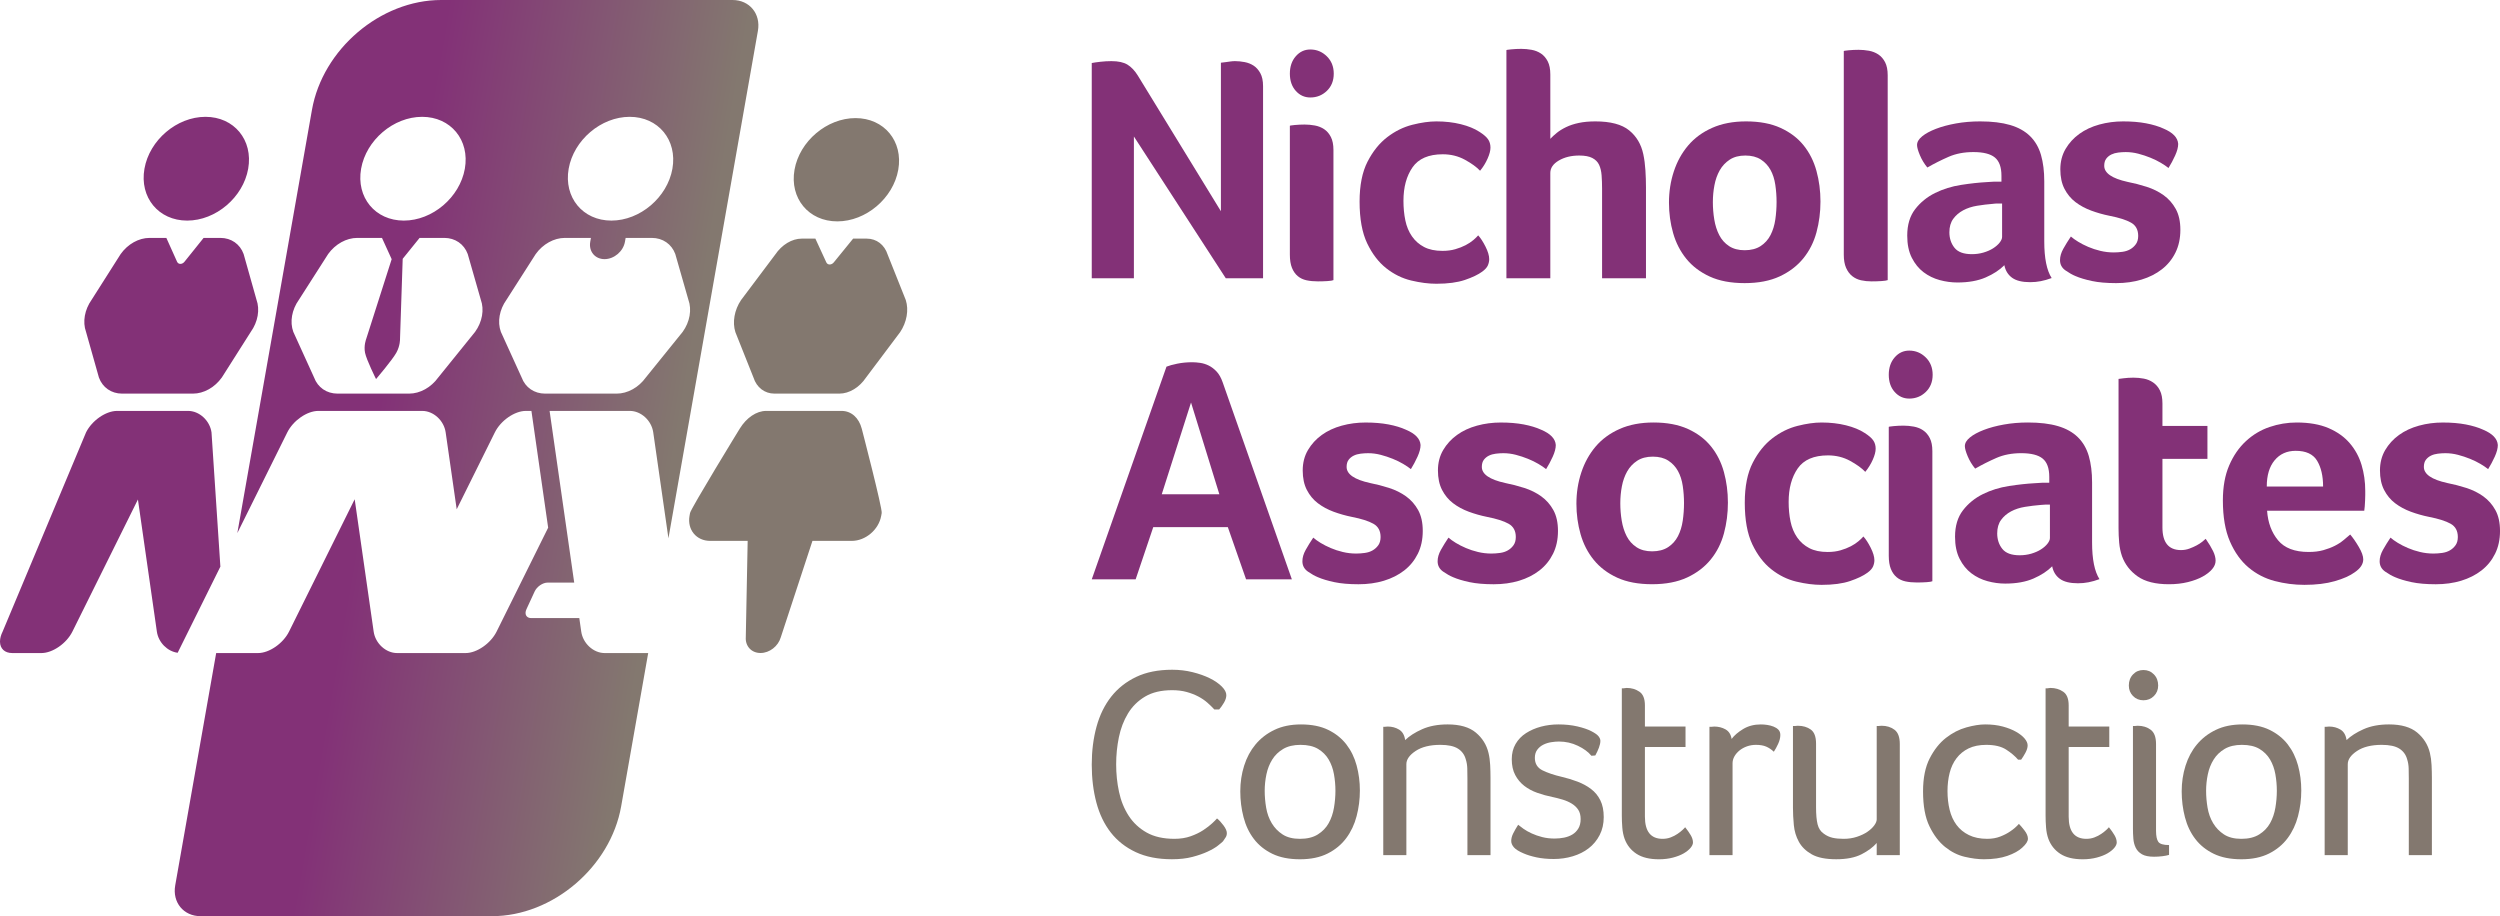
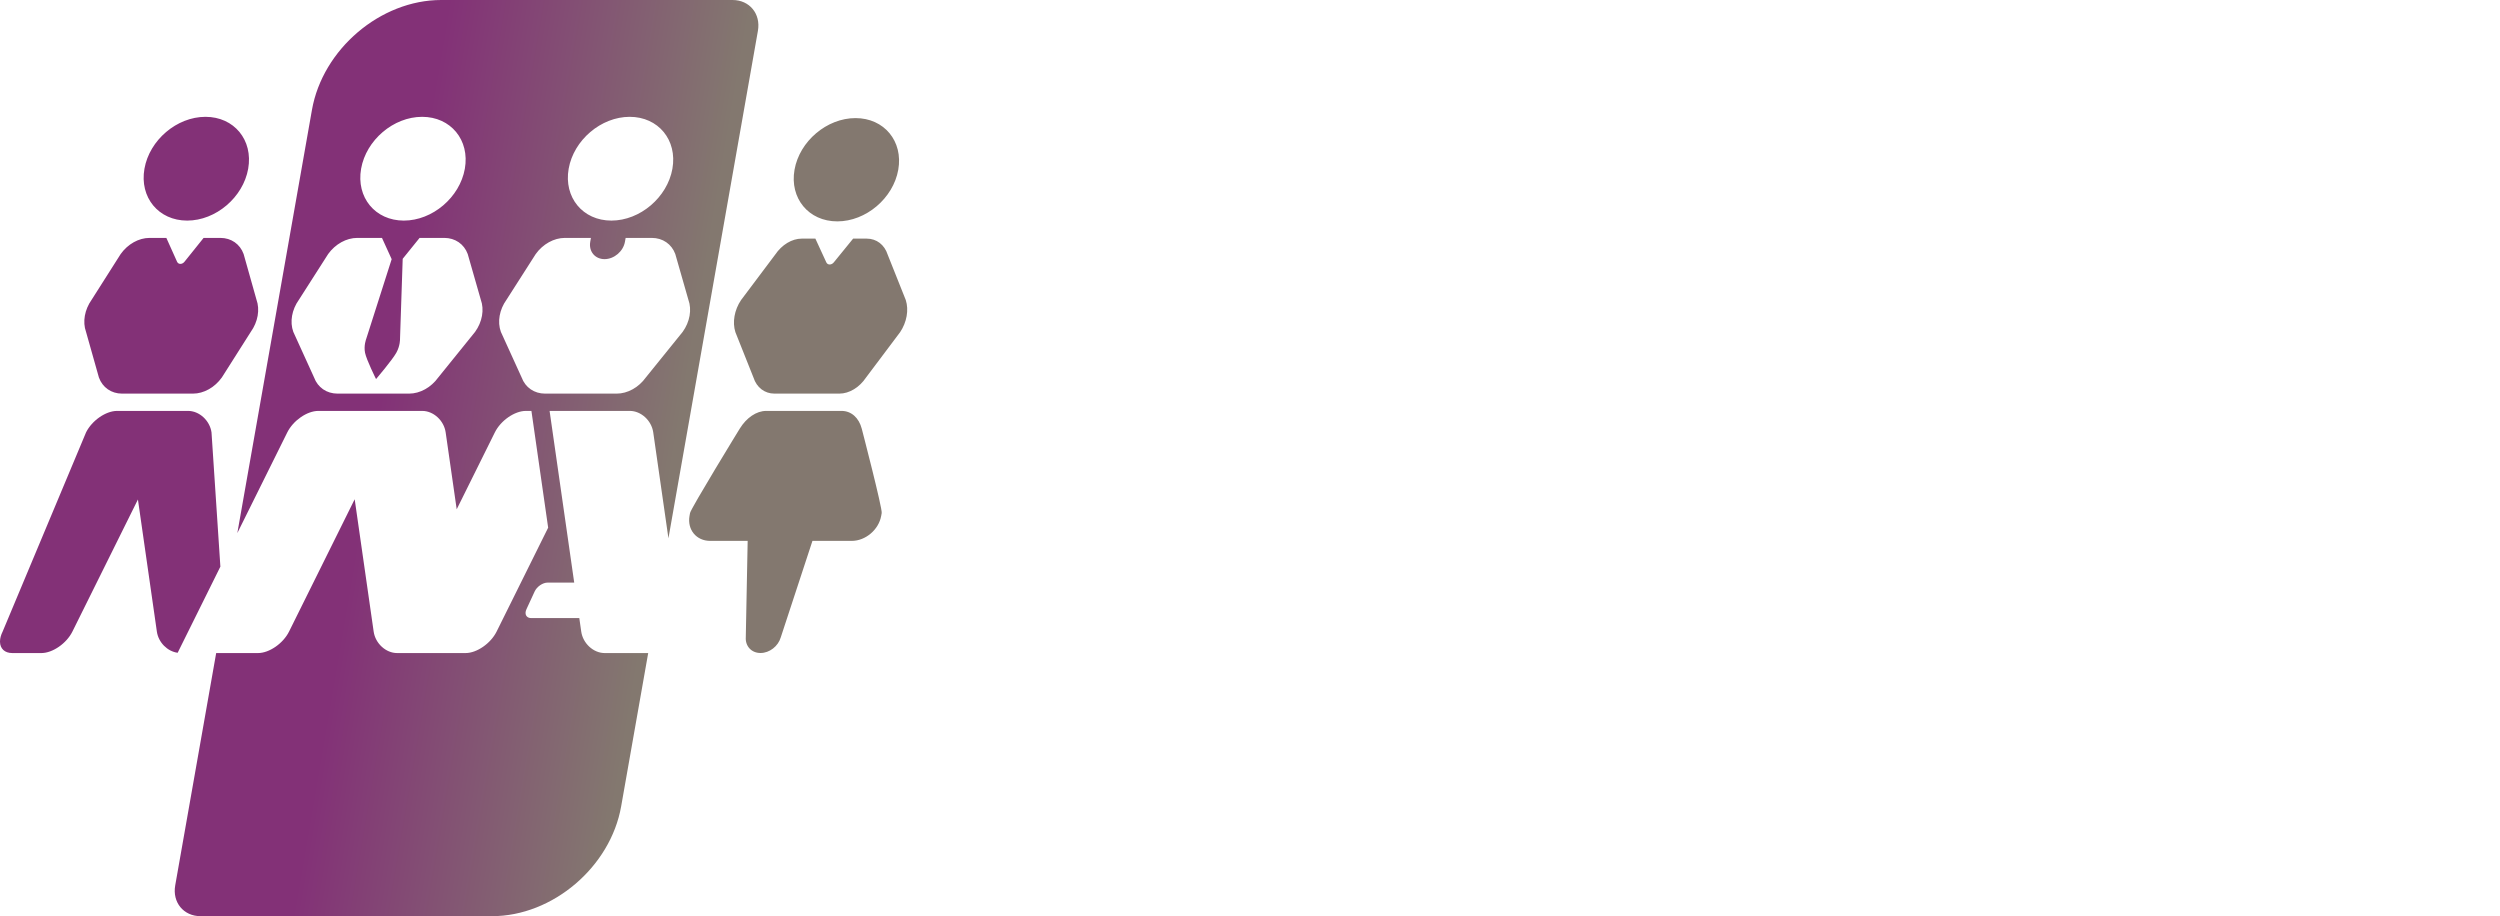
<svg xmlns="http://www.w3.org/2000/svg" xmlns:xlink="http://www.w3.org/1999/xlink" version="1.1" id="Layer_1" x="0px" y="0px" width="327.447px" height="120px" viewBox="0 0 327.447 120" enable-background="new 0 0 327.447 120" xml:space="preserve">
  <g>
    <defs>
      <path id="SVGID_1_" d="M15.33,53.821c-1.47,0-3.286,1.258-4.059,2.811L0.344,82.727C0.118,83.181,0.007,83.61,0,83.991v0.079    c0.017,0.874,0.6,1.467,1.609,1.467h3.814c1.469,0,3.286-1.259,4.059-2.811l8.583-17.303l2.481,17.303    c0.206,1.428,1.388,2.595,2.723,2.774l5.596-11.283l-1.162-17.586c-0.223-1.553-1.598-2.811-3.069-2.811H15.33z M100.346,53.821    c-1.261,0-2.581,0.892-3.466,2.34c0,0-6.396,10.435-6.499,11.032l-0.068,0.371c-0.319,1.811,0.891,3.28,2.702,3.28h4.913    L97.682,83.48c-0.07,1.151,0.74,2.049,1.929,2.049c1.19,0,2.318-0.897,2.654-2.051l4.149-12.634h5.147    c1.811,0,3.538-1.47,3.858-3.28l0.065-0.371c0.106-0.598-2.609-11.032-2.609-11.032c-0.375-1.448-1.381-2.34-2.642-2.34H100.346z     M111.742,31.254l-2.531,3.11c-0.302,0.373-0.811,0.373-0.981,0l-1.433-3.11h-1.779c-1.287,0-2.615,0.801-3.488,2.101    l-4.469,5.949c-0.873,1.3-1.155,2.901-0.74,4.202l2.37,5.949c0.414,1.3,1.461,2.101,2.746,2.101h8.504    c1.284,0,2.615-0.801,3.487-2.101l4.47-5.949c0.872-1.301,1.155-2.902,0.741-4.202l-2.372-5.949    c-0.413-1.3-1.46-2.101-2.746-2.101H111.742z M26.668,31.161l-2.507,3.125c-0.298,0.372-0.8,0.372-0.967,0l-1.405-3.125h-2.207    c-1.404,0-2.843,0.805-3.775,2.111l-3.795,5.975c-0.931,1.306-1.216,2.916-0.744,4.221l1.687,5.977    c0.47,1.305,1.627,2.111,3.032,2.111h9.29c1.405,0,2.846-0.806,3.778-2.111l3.792-5.977c0.934-1.305,1.217-2.915,0.745-4.221    l-1.683-5.975c-0.474-1.306-1.63-2.111-3.035-2.111H26.668z M104.065,22.232c-0.659,3.736,1.85,6.764,5.602,6.764    c3.754,0,7.329-3.028,7.987-6.764c0.659-3.734-1.849-6.764-5.601-6.764C108.3,15.468,104.723,18.498,104.065,22.232 M18.92,22.098    c-0.663,3.752,1.843,6.795,5.596,6.795c3.752,0,7.331-3.043,7.993-6.795c0.662-3.753-1.844-6.796-5.596-6.796    C23.159,15.302,19.58,18.345,18.92,22.098 M51.907,46.207c0.525-0.944,0.487-1.815,0.487-1.815l0.351-10.495l2.212-2.736h3.237    c1.417,0,2.587,0.805,3.068,2.111l1.711,5.975c0.48,1.306,0.195,2.916-0.745,4.221l-4.829,5.977    c-0.939,1.305-2.392,2.111-3.809,2.111h-9.385c-1.418,0-2.588-0.806-3.067-2.111l-2.721-5.977    c-0.479-1.305-0.196-2.915,0.744-4.221l3.82-5.975c0.939-1.306,2.392-2.111,3.812-2.111h3.238l1.269,2.786l-3.335,10.445    c0,0-0.344,0.871-0.152,1.815c0.191,0.945,1.44,3.446,1.44,3.446S51.383,47.152,51.907,46.207 M81.855,31.667l0.091-0.506h3.434    c1.419,0,2.588,0.805,3.068,2.111l1.711,5.975c0.48,1.306,0.196,2.916-0.743,4.221l-4.83,5.977    c-0.938,1.305-2.391,2.111-3.811,2.111h-9.383c-1.419,0-2.588-0.806-3.067-2.111l-2.721-5.977    c-0.479-1.305-0.196-2.915,0.745-4.221l3.82-5.975c0.938-1.306,2.392-2.111,3.811-2.111h3.418l-0.089,0.506    c-0.221,1.255,0.617,2.274,1.874,2.274C80.437,33.941,81.635,32.922,81.855,31.667 M47.297,22.098    c0.661-3.753,4.24-6.796,7.992-6.796c3.753,0,6.258,3.043,5.597,6.796c-0.662,3.752-4.24,6.795-7.993,6.795    S46.634,25.85,47.297,22.098 M74.483,22.098c0.662-3.753,4.24-6.796,7.994-6.796c3.752,0,6.258,3.043,5.596,6.796    c-0.662,3.752-4.241,6.795-7.994,6.795C76.327,28.893,73.822,25.85,74.483,22.098 M57.786,0C49.839,0,42.262,6.442,40.86,14.39    l-2.561,14.53l-7.213,40.903l6.544-13.191c0.772-1.553,2.59-2.811,4.061-2.811h13.615c1.47,0,2.843,1.258,3.067,2.811    l1.446,10.075l4.998-10.075c0.771-1.553,2.588-2.811,4.058-2.811h0.731l2.192,15.293l-6.753,13.612    c-0.772,1.552-2.589,2.811-4.058,2.811h-8.975c-1.471,0-2.845-1.259-3.069-2.811l-2.486-17.335l-8.598,17.335    c-0.772,1.552-2.59,2.811-4.06,2.811h-5.483l-5.365,30.427c-0.394,2.23,1.094,4.036,3.324,4.036h10.351h18.886h8.922    c7.948,0,15.525-6.442,16.927-14.389L84.9,85.537h-5.702c-1.47,0-2.844-1.259-3.068-2.811l-0.253-1.768h-6.3    c-0.64,0-0.92-0.521-0.623-1.163l1.073-2.324c0.299-0.641,1.059-1.163,1.7-1.163h3.482l-3.225-22.488h10.508    c1.471,0,2.844,1.258,3.068,2.811l1.99,13.874l9.896-56.116l1.825-10.352C99.662,1.807,98.175,0,95.946,0H57.786z" />
    </defs>
    <clipPath id="SVGID_2_">
      <use xlink:href="#SVGID_1_" overflow="visible" />
    </clipPath>
    <linearGradient id="SVGID_3_" gradientUnits="userSpaceOnUse" x1="0" y1="119.998" x2="1" y2="119.998" gradientTransform="matrix(109.161 19.248 -19.248 109.161 2315.574 -13048.677)">
      <stop offset="0" style="stop-color:#833177" />
      <stop offset="0.394" style="stop-color:#833177" />
      <stop offset="0.745" style="stop-color:#83786F" />
      <stop offset="1" style="stop-color:#83786F" />
    </linearGradient>
    <polygon clip-path="url(#SVGID_2_)" fill="url(#SVGID_3_)" points="-20.521,116.382 115.463,140.359 139.574,3.619 3.59,-20.359     " />
  </g>
  <g>
    <defs>
-       <rect id="SVGID_4_" width="327.447" height="120" />
-     </defs>
+       </defs>
    <clipPath id="SVGID_5_">
      <use xlink:href="#SVGID_4_" overflow="visible" />
    </clipPath>
    <path clip-path="url(#SVGID_5_)" fill="#833177" d="M142.996,36.443V8.255c0.275-0.055,0.652-0.11,1.133-0.165   s0.962-0.083,1.443-0.083c0.906,0,1.61,0.155,2.112,0.464c0.501,0.309,0.951,0.786,1.35,1.432l10.879,17.762V8.214l0.677-0.083   l0.595-0.083c0.192-0.027,0.384-0.041,0.576-0.041c0.396,0,0.814,0.041,1.252,0.124s0.831,0.237,1.18,0.464   c0.349,0.226,0.643,0.556,0.883,0.989c0.239,0.432,0.358,0.999,0.358,1.7v25.159h-4.885l-12.032-18.565v18.565H142.996z" />
    <path clip-path="url(#SVGID_5_)" fill="#833177" d="M169.718,11.9c-0.517-0.578-0.773-1.33-0.773-2.254   c0-0.924,0.257-1.682,0.773-2.274c0.516-0.593,1.15-0.89,1.906-0.89c0.832,0,1.552,0.297,2.158,0.89   c0.607,0.592,0.911,1.35,0.911,2.274c0,0.924-0.3,1.676-0.9,2.254c-0.6,0.578-1.323,0.867-2.169,0.867   C170.868,12.768,170.233,12.479,169.718,11.9 M168.944,33.353V16.477c0-0.027,0.211-0.061,0.634-0.103   c0.423-0.041,0.856-0.062,1.299-0.062c0.443,0,0.891,0.041,1.341,0.124c0.449,0.083,0.854,0.244,1.217,0.484   c0.361,0.241,0.654,0.58,0.88,1.02c0.225,0.44,0.338,1.01,0.338,1.71V36.69c-0.11,0.055-0.362,0.096-0.757,0.124   c-0.396,0.027-0.819,0.041-1.27,0.041c-0.559,0-1.06-0.048-1.504-0.144c-0.442-0.097-0.824-0.278-1.145-0.546   c-0.321-0.268-0.573-0.629-0.757-1.082C169.036,34.629,168.944,34.054,168.944,33.353" />
    <path clip-path="url(#SVGID_5_)" fill="#833177" d="M178.077,26.408c0-2.143,0.35-3.891,1.047-5.244   c0.696-1.353,1.558-2.421,2.579-3.203c1.022-0.783,2.116-1.323,3.281-1.618s2.214-0.443,3.148-0.443   c1.153,0,2.222,0.123,3.204,0.367c0.981,0.245,1.796,0.578,2.441,1c0.536,0.341,0.91,0.664,1.123,0.97   c0.213,0.306,0.32,0.67,0.32,1.092c0,0.399-0.127,0.884-0.382,1.455c-0.254,0.572-0.58,1.098-0.979,1.58   c-0.454-0.484-1.117-0.965-1.988-1.442c-0.872-0.477-1.838-0.716-2.896-0.716c-1.854,0-3.176,0.571-3.966,1.712   c-0.79,1.14-1.186,2.602-1.186,4.386c0,0.913,0.082,1.767,0.247,2.562s0.453,1.49,0.865,2.084c0.412,0.595,0.941,1.062,1.587,1.4   c0.646,0.339,1.449,0.508,2.411,0.508c0.618,0,1.178-0.072,1.679-0.218c0.502-0.145,0.951-0.321,1.351-0.528   c0.397-0.208,0.737-0.432,1.02-0.674c0.281-0.242,0.491-0.446,0.628-0.612c0.316,0.344,0.636,0.835,0.959,1.475   c0.322,0.639,0.484,1.186,0.484,1.639c0,0.273-0.059,0.545-0.175,0.817c-0.117,0.272-0.361,0.544-0.732,0.816   c-0.536,0.395-1.295,0.759-2.276,1.092c-0.982,0.333-2.229,0.5-3.74,0.5c-1.017,0-2.114-0.141-3.291-0.423   c-1.178-0.281-2.269-0.817-3.271-1.607s-1.835-1.878-2.499-3.266C178.409,30.48,178.077,28.661,178.077,26.408" />
    <path clip-path="url(#SVGID_5_)" fill="#833177" d="M197.309,36.443V6.566c0-0.028,0.213-0.062,0.639-0.103   c0.425-0.042,0.861-0.063,1.308-0.063c0.447,0,0.897,0.042,1.351,0.125s0.861,0.245,1.226,0.486   c0.364,0.242,0.659,0.584,0.886,1.026c0.228,0.442,0.34,1.014,0.34,1.719v8.429c0.221-0.24,0.498-0.497,0.834-0.772   c0.338-0.274,0.746-0.528,1.228-0.762c0.479-0.233,1.037-0.417,1.669-0.551c0.631-0.134,1.353-0.2,2.163-0.2   c1.992,0,3.468,0.391,4.43,1.174c0.962,0.783,1.58,1.827,1.855,3.132c0.137,0.646,0.229,1.346,0.277,2.102   c0.049,0.755,0.072,1.497,0.072,2.225v11.91h-5.749V24.711c0-0.623-0.021-1.205-0.062-1.745c-0.041-0.539-0.151-1-0.329-1.38   c-0.18-0.381-0.475-0.679-0.887-0.893c-0.412-0.215-0.982-0.322-1.71-0.322c-1.045,0-1.937,0.218-2.679,0.654   s-1.113,0.98-1.113,1.63v13.788H197.309z" />
    <path clip-path="url(#SVGID_5_)" fill="#833177" d="M218.6,26.532c0-1.434,0.213-2.796,0.639-4.085   c0.425-1.29,1.05-2.42,1.875-3.393c0.824-0.972,1.871-1.741,3.142-2.306c1.271-0.566,2.751-0.848,4.441-0.848   c1.764,0,3.269,0.283,4.513,0.85c1.245,0.567,2.254,1.331,3.027,2.292c0.772,0.962,1.334,2.078,1.683,3.35   c0.349,1.273,0.523,2.609,0.523,4.007c0,1.399-0.175,2.742-0.523,4.028c-0.348,1.288-0.922,2.424-1.721,3.41   c-0.799,0.986-1.83,1.773-3.094,2.362c-1.264,0.588-2.795,0.883-4.595,0.883s-3.324-0.288-4.573-0.862   c-1.251-0.575-2.271-1.348-3.061-2.319c-0.79-0.972-1.367-2.094-1.73-3.367C218.781,29.262,218.6,27.928,218.6,26.532    M224.555,24.26c-0.139,0.723-0.206,1.464-0.206,2.221c0,0.757,0.061,1.515,0.185,2.272c0.124,0.757,0.34,1.437,0.649,2.037   c0.309,0.6,0.738,1.081,1.287,1.443c0.55,0.361,1.23,0.542,2.04,0.542c0.839,0,1.535-0.181,2.092-0.542   c0.557-0.362,0.989-0.843,1.299-1.443c0.309-0.6,0.518-1.28,0.628-2.037c0.11-0.757,0.165-1.525,0.165-2.303   c0-0.75-0.055-1.497-0.165-2.241c-0.11-0.744-0.319-1.395-0.628-1.955c-0.31-0.559-0.732-1.013-1.268-1.361   c-0.537-0.348-1.213-0.522-2.029-0.522c-0.818,0-1.501,0.181-2.051,0.542c-0.55,0.362-0.985,0.829-1.309,1.403   C224.921,22.888,224.691,23.537,224.555,24.26" />
    <path clip-path="url(#SVGID_5_)" fill="#833177" d="M241.497,33.353V6.688c0-0.027,0.213-0.061,0.639-0.103   c0.425-0.041,0.861-0.061,1.309-0.061c0.446,0,0.896,0.041,1.35,0.123c0.453,0.083,0.862,0.245,1.226,0.484   c0.364,0.241,0.659,0.581,0.887,1.02c0.227,0.44,0.34,1.01,0.34,1.711V36.69c-0.138,0.055-0.405,0.096-0.804,0.124   c-0.398,0.027-0.839,0.041-1.319,0.041s-0.938-0.048-1.37-0.144c-0.432-0.097-0.817-0.278-1.153-0.546   c-0.337-0.268-0.604-0.629-0.804-1.082C241.597,34.629,241.497,34.054,241.497,33.353" />
    <path clip-path="url(#SVGID_5_)" fill="#833177" d="M249.807,30.862c0-1.412,0.346-2.567,1.039-3.464   c0.691-0.896,1.562-1.602,2.607-2.119c1.046-0.516,2.182-0.87,3.407-1.06c1.227-0.19,2.346-0.312,3.356-0.367   c0.346-0.027,0.679-0.047,0.997-0.061h0.935v-0.774c0-1.119-0.287-1.916-0.862-2.389c-0.575-0.474-1.514-0.71-2.814-0.71   c-1.22,0-2.305,0.208-3.254,0.624c-0.95,0.416-1.875,0.882-2.777,1.398c-0.407-0.494-0.733-1.034-0.979-1.621   c-0.246-0.586-0.369-1.027-0.369-1.324c0-0.396,0.222-0.776,0.667-1.138c0.443-0.362,1.047-0.69,1.81-0.984   c0.764-0.293,1.642-0.529,2.633-0.707c0.992-0.178,2.043-0.266,3.154-0.266c1.546,0,2.855,0.157,3.927,0.472   c1.072,0.315,1.943,0.801,2.612,1.458c0.668,0.657,1.146,1.48,1.431,2.466s0.429,2.137,0.429,3.452v7.868   c0,2.198,0.322,3.798,0.969,4.802c-0.509,0.187-0.987,0.323-1.436,0.41c-0.447,0.087-0.91,0.13-1.389,0.13   c-1.04,0-1.826-0.194-2.361-0.581c-0.532-0.387-0.87-0.935-1.011-1.643c-0.617,0.628-1.433,1.163-2.448,1.604   C259.063,36.779,257.83,37,256.377,37c-0.771,0-1.543-0.105-2.319-0.315c-0.777-0.211-1.48-0.554-2.11-1.03   s-1.144-1.108-1.543-1.897C250.006,32.969,249.807,32.004,249.807,30.862 M255.328,30.423c0,0.795,0.224,1.472,0.669,2.03   c0.444,0.558,1.201,0.837,2.27,0.837c0.534,0,1.041-0.069,1.52-0.209c0.479-0.139,0.9-0.324,1.265-0.554   c0.361-0.231,0.649-0.482,0.861-0.754c0.213-0.272,0.319-0.519,0.319-0.743v-4.375h-0.596c-0.192,0-0.392,0.015-0.596,0.042   c-0.698,0.056-1.391,0.14-2.075,0.251c-0.686,0.112-1.294,0.311-1.828,0.597s-0.969,0.659-1.305,1.12   C255.497,29.125,255.328,29.712,255.328,30.423" />
    <path clip-path="url(#SVGID_5_)" fill="#833177" d="M269.819,34.074c0-0.478,0.144-0.973,0.429-1.486   c0.286-0.513,0.617-1.049,0.993-1.609c0.249,0.218,0.568,0.447,0.957,0.685c0.389,0.239,0.829,0.463,1.321,0.675   c0.493,0.211,1.024,0.385,1.592,0.521c0.569,0.136,1.152,0.204,1.749,0.204c0.369,0,0.749-0.027,1.139-0.081   c0.39-0.055,0.731-0.167,1.025-0.338c0.294-0.17,0.54-0.395,0.738-0.675c0.199-0.279,0.298-0.637,0.298-1.073   c0-0.804-0.314-1.383-0.943-1.738c-0.629-0.354-1.572-0.654-2.83-0.899c-0.814-0.164-1.608-0.389-2.381-0.675   c-0.773-0.286-1.461-0.657-2.06-1.114s-1.08-1.036-1.443-1.738c-0.361-0.702-0.543-1.554-0.543-2.555   c0-1.002,0.229-1.892,0.687-2.671c0.457-0.778,1.06-1.437,1.809-1.977c0.748-0.539,1.62-0.946,2.618-1.22   c0.998-0.273,2.037-0.41,3.117-0.41c1.12,0,2.119,0.084,3,0.251c0.88,0.167,1.64,0.397,2.282,0.69   c1.227,0.515,1.869,1.184,1.924,2.006c0,0.432-0.133,0.941-0.4,1.526c-0.266,0.585-0.555,1.129-0.869,1.63   c-0.271-0.218-0.611-0.446-1.014-0.684c-0.402-0.239-0.855-0.46-1.36-0.665s-1.029-0.378-1.575-0.521s-1.099-0.215-1.658-0.215   c-0.314,0-0.639,0.021-0.975,0.062c-0.335,0.04-0.636,0.126-0.902,0.255c-0.267,0.13-0.489,0.31-0.666,0.542   c-0.178,0.232-0.268,0.545-0.268,0.94c0,0.955,1.02,1.656,3.057,2.106c0.834,0.164,1.667,0.378,2.499,0.644   c0.831,0.266,1.573,0.634,2.229,1.104c0.654,0.47,1.182,1.07,1.584,1.799c0.402,0.73,0.604,1.64,0.604,2.73   c0,1.123-0.215,2.119-0.645,2.988s-1.023,1.599-1.781,2.187c-0.758,0.589-1.645,1.038-2.66,1.345   c-1.018,0.308-2.126,0.462-3.327,0.462c-1.249,0-2.309-0.092-3.175-0.278c-0.867-0.185-1.586-0.401-2.154-0.649   c-0.403-0.164-0.84-0.412-1.312-0.742C270.056,35.084,269.819,34.637,269.819,34.074" />
    <path clip-path="url(#SVGID_5_)" fill="#83786F" d="M143.604,105.121c-0.406-1.521-0.608-3.178-0.608-4.969   s0.208-3.448,0.626-4.971c0.417-1.523,1.057-2.831,1.92-3.929c0.863-1.096,1.953-1.958,3.268-2.587s2.888-0.943,4.719-0.943   c0.928,0,1.817,0.105,2.669,0.316c0.851,0.209,1.605,0.477,2.26,0.8c0.654,0.323,1.178,0.685,1.573,1.082   c0.393,0.397,0.591,0.772,0.591,1.124c0,0.314-0.102,0.643-0.305,0.986s-0.414,0.643-0.634,0.898h-0.626   c-0.266-0.291-0.571-0.588-0.912-0.891c-0.342-0.302-0.739-0.572-1.191-0.811c-0.452-0.238-0.962-0.436-1.53-0.594   c-0.568-0.156-1.199-0.234-1.895-0.234c-1.425,0-2.607,0.279-3.546,0.837c-0.938,0.559-1.686,1.297-2.242,2.216   c-0.556,0.918-0.953,1.957-1.191,3.113c-0.238,1.159-0.356,2.342-0.356,3.551c0,1.233,0.124,2.434,0.374,3.602   c0.249,1.17,0.672,2.213,1.268,3.132c0.598,0.919,1.383,1.651,2.356,2.198c0.974,0.547,2.184,0.82,3.633,0.82   c0.788,0,1.501-0.113,2.138-0.34c0.637-0.228,1.188-0.495,1.651-0.803c0.464-0.309,0.849-0.605,1.157-0.891   c0.306-0.284,0.518-0.496,0.634-0.637c0.266,0.21,0.547,0.512,0.843,0.908c0.295,0.395,0.443,0.732,0.443,1.012   c0,0.209-0.049,0.391-0.148,0.547c-0.098,0.157-0.217,0.334-0.356,0.531c-0.116,0.116-0.339,0.305-0.669,0.565   c-0.331,0.261-0.777,0.522-1.339,0.782c-0.562,0.262-1.228,0.493-1.999,0.696c-0.77,0.203-1.666,0.305-2.685,0.305   c-1.831,0-3.411-0.312-4.737-0.933c-1.327-0.621-2.416-1.479-3.268-2.57S144.009,106.644,143.604,105.121" />
    <path clip-path="url(#SVGID_5_)" fill="#83786F" d="M162.879,107.042c-0.285-1.091-0.427-2.222-0.427-3.396   c0-1.171,0.168-2.292,0.505-3.357c0.336-1.066,0.835-1.996,1.496-2.789s1.484-1.428,2.471-1.902s2.146-0.713,3.48-0.713   c1.4,0,2.588,0.238,3.56,0.713c0.973,0.475,1.765,1.109,2.379,1.902c0.613,0.794,1.062,1.712,1.345,2.755   c0.284,1.042,0.427,2.14,0.427,3.288c0,1.15-0.143,2.269-0.427,3.353c-0.282,1.085-0.737,2.047-1.362,2.886   c-0.625,0.84-1.437,1.512-2.433,2.012c-0.996,0.502-2.205,0.753-3.627,0.753c-1.423,0-2.628-0.239-3.616-0.718   c-0.986-0.478-1.79-1.123-2.411-1.934C163.616,109.084,163.164,108.133,162.879,107.042 M165.876,101.415   c-0.15,0.716-0.227,1.438-0.227,2.163c0,0.727,0.064,1.465,0.191,2.214c0.127,0.75,0.37,1.425,0.729,2.025   c0.357,0.601,0.833,1.093,1.423,1.477s1.347,0.575,2.272,0.575c0.948,0,1.729-0.191,2.342-0.575   c0.613-0.384,1.088-0.876,1.423-1.477c0.336-0.601,0.566-1.275,0.694-2.025c0.127-0.749,0.191-1.487,0.191-2.214   c0-0.726-0.064-1.447-0.191-2.163c-0.128-0.715-0.358-1.358-0.694-1.931c-0.335-0.572-0.799-1.035-1.388-1.391   c-0.59-0.354-1.358-0.532-2.308-0.532c-0.902,0-1.654,0.178-2.255,0.532c-0.603,0.355-1.082,0.818-1.441,1.391   C166.281,100.057,166.026,100.7,165.876,101.415" />
    <path clip-path="url(#SVGID_5_)" fill="#83786F" d="M181.178,112.007v-16.81h0.175c0.046,0,0.109-0.005,0.19-0.018   c0.081-0.011,0.156-0.017,0.227-0.017c0.545,0,1.037,0.132,1.478,0.397c0.44,0.264,0.706,0.723,0.799,1.376   c0.545-0.531,1.286-1.006,2.226-1.425c0.938-0.418,2.052-0.627,3.338-0.627c1.604,0,2.836,0.356,3.69,1.068   c0.855,0.713,1.409,1.604,1.663,2.669c0.116,0.476,0.188,1.003,0.218,1.582c0.028,0.579,0.043,1.142,0.043,1.687v10.116h-3.024   v-10.044c0-0.453-0.006-0.891-0.018-1.31c-0.012-0.418-0.075-0.81-0.191-1.171c-0.163-0.616-0.504-1.091-1.025-1.423   s-1.293-0.498-2.312-0.498c-1.356,0-2.438,0.269-3.242,0.804c-0.806,0.536-1.209,1.112-1.209,1.729v11.913H181.178z" />
    <path clip-path="url(#SVGID_5_)" fill="#83786F" d="M197.939,110.154c0-0.316,0.083-0.643,0.249-0.977   c0.165-0.334,0.385-0.718,0.657-1.151c0.163,0.139,0.397,0.316,0.701,0.53c0.304,0.215,0.664,0.417,1.079,0.607   c0.415,0.191,0.874,0.352,1.377,0.479c0.502,0.128,1.041,0.191,1.613,0.191c0.428,0,0.844-0.041,1.248-0.121   c0.404-0.082,0.766-0.218,1.084-0.409c0.316-0.19,0.576-0.452,0.779-0.782c0.202-0.33,0.304-0.744,0.304-1.242   s-0.107-0.907-0.321-1.227c-0.213-0.318-0.497-0.584-0.849-0.799c-0.354-0.215-0.748-0.389-1.188-0.521s-0.884-0.246-1.335-0.34   c-0.682-0.139-1.343-0.32-1.984-0.547s-1.21-0.53-1.703-0.912c-0.494-0.383-0.892-0.857-1.191-1.426   c-0.301-0.568-0.451-1.258-0.451-2.068c0-0.754,0.167-1.418,0.501-1.994c0.333-0.577,0.79-1.051,1.369-1.422   c0.58-0.371,1.232-0.654,1.957-0.848c0.726-0.193,1.487-0.291,2.283-0.291c0.907,0,1.735,0.088,2.486,0.262   c0.75,0.176,1.353,0.38,1.807,0.613c0.477,0.244,0.797,0.469,0.96,0.676c0.162,0.207,0.244,0.405,0.244,0.596   c0,0.266-0.065,0.568-0.194,0.909c-0.128,0.341-0.287,0.678-0.474,1.012l-0.511,0.035c-0.405-0.499-0.996-0.933-1.768-1.304   c-0.772-0.371-1.6-0.557-2.481-0.557c-0.312,0-0.649,0.029-1.015,0.087c-0.363,0.058-0.704,0.165-1.021,0.321   c-0.318,0.156-0.584,0.377-0.798,0.661s-0.32,0.64-0.32,1.069c0,0.765,0.338,1.312,1.014,1.643s1.511,0.611,2.504,0.843   c0.705,0.163,1.394,0.371,2.064,0.626s1.263,0.576,1.776,0.966c0.514,0.388,0.919,0.88,1.217,1.476   c0.298,0.598,0.446,1.334,0.446,2.209s-0.178,1.656-0.533,2.346c-0.354,0.689-0.832,1.266-1.43,1.729   c-0.599,0.465-1.297,0.814-2.094,1.053s-1.625,0.356-2.486,0.356c-0.844,0-1.6-0.072-2.268-0.216   c-0.668-0.145-1.231-0.318-1.688-0.52c-0.597-0.251-1.016-0.512-1.257-0.781C198.06,110.723,197.939,110.443,197.939,110.154" />
    <path clip-path="url(#SVGID_5_)" fill="#83786F" d="M212.424,106.81V90.156h0.225c0.046,0,0.109-0.008,0.19-0.025   s0.155-0.026,0.225-0.026c0.634,0,1.189,0.165,1.667,0.494c0.479,0.329,0.718,0.925,0.718,1.788v2.777h5.319v2.676h-5.319v9.125   c0,1.936,0.771,2.904,2.312,2.904c0.383,0,0.739-0.063,1.07-0.19c0.33-0.126,0.625-0.279,0.886-0.458s0.481-0.352,0.661-0.519   c0.179-0.167,0.292-0.285,0.339-0.354c0.289,0.36,0.533,0.705,0.729,1.037c0.198,0.33,0.297,0.653,0.297,0.966   c0,0.214-0.107,0.449-0.321,0.705c-0.215,0.256-0.511,0.493-0.887,0.714c-0.377,0.22-0.847,0.404-1.408,0.553   c-0.562,0.148-1.173,0.224-1.834,0.224c-1.229,0-2.208-0.237-2.94-0.713c-0.731-0.476-1.253-1.13-1.563-1.964   c-0.161-0.452-0.263-0.945-0.303-1.479C212.443,107.858,212.424,107.331,212.424,106.81" />
    <path clip-path="url(#SVGID_5_)" fill="#83786F" d="M223.901,112.007v-16.81h0.244c0.068,0,0.138-0.005,0.208-0.018   c0.068-0.011,0.128-0.017,0.174-0.017c0.544,0,1.037,0.124,1.478,0.37c0.439,0.248,0.706,0.666,0.8,1.256   c0.336-0.459,0.837-0.891,1.504-1.297c0.666-0.404,1.438-0.607,2.319-0.607c0.268,0,0.544,0.021,0.835,0.064   c0.289,0.043,0.564,0.115,0.825,0.217s0.476,0.238,0.644,0.41s0.252,0.402,0.252,0.691c0,0.363-0.096,0.751-0.286,1.164   c-0.192,0.412-0.38,0.757-0.565,1.031c-0.312-0.294-0.646-0.518-1-0.671c-0.353-0.153-0.803-0.23-1.347-0.23   c-0.406,0-0.794,0.065-1.165,0.194c-0.371,0.131-0.698,0.312-0.982,0.539c-0.283,0.231-0.507,0.49-0.669,0.778   c-0.163,0.289-0.243,0.593-0.243,0.912v12.021H223.901z" />
    <path clip-path="url(#SVGID_5_)" fill="#83786F" d="M234.84,105.783V95.094h0.226c0.046,0,0.11-0.006,0.191-0.018   s0.157-0.018,0.226-0.018c0.661,0,1.224,0.165,1.687,0.494c0.463,0.33,0.695,0.945,0.695,1.848v8.358   c0,0.925,0.066,1.659,0.199,2.202c0.134,0.543,0.403,0.954,0.81,1.231c0.358,0.267,0.744,0.444,1.154,0.538   c0.412,0.092,0.891,0.139,1.436,0.139c0.637,0,1.225-0.09,1.764-0.27c0.539-0.179,0.996-0.398,1.373-0.658   c0.377-0.261,0.672-0.538,0.887-0.833c0.215-0.294,0.321-0.558,0.321-0.789V95.094h0.209c0.046,0,0.113-0.006,0.2-0.018   s0.165-0.018,0.234-0.018c0.66,0,1.223,0.174,1.686,0.521c0.464,0.348,0.696,0.968,0.696,1.859v14.567h-3.025v-1.591   c-0.475,0.552-1.138,1.045-1.99,1.479c-0.852,0.434-1.956,0.651-3.311,0.651c-1.379,0-2.449-0.215-3.208-0.644   c-0.759-0.428-1.32-0.977-1.686-1.643s-0.586-1.396-0.66-2.189C234.878,107.275,234.84,106.514,234.84,105.783" />
    <path clip-path="url(#SVGID_5_)" fill="#83786F" d="M251.879,103.655c0-1.757,0.292-3.2,0.875-4.333s1.292-2.025,2.129-2.678   c0.837-0.653,1.725-1.109,2.662-1.369c0.939-0.261,1.763-0.391,2.47-0.391c0.856,0,1.625,0.092,2.303,0.275   c0.678,0.183,1.26,0.414,1.747,0.691s0.859,0.572,1.121,0.886c0.261,0.314,0.391,0.612,0.391,0.896c0,0.285-0.095,0.604-0.286,0.96   c-0.191,0.354-0.38,0.657-0.564,0.909h-0.4c-0.406-0.47-0.927-0.909-1.564-1.322c-0.638-0.412-1.507-0.618-2.607-0.618   c-0.904,0-1.675,0.156-2.312,0.464c-0.637,0.309-1.164,0.738-1.581,1.287s-0.719,1.193-0.903,1.932   c-0.187,0.738-0.279,1.529-0.279,2.377c0,0.869,0.093,1.685,0.279,2.445c0.185,0.762,0.486,1.422,0.903,1.982   c0.417,0.562,0.959,1.005,1.625,1.33c0.667,0.326,1.463,0.49,2.39,0.49c0.638,0,1.211-0.101,1.722-0.301   c0.509-0.2,0.944-0.426,1.303-0.678c0.43-0.286,0.807-0.612,1.131-0.979c0.185,0.184,0.429,0.469,0.729,0.858   c0.302,0.389,0.452,0.751,0.452,1.085s-0.249,0.725-0.747,1.171c-0.452,0.422-1.101,0.78-1.947,1.076   c-0.846,0.296-1.872,0.443-3.077,0.443c-0.765,0-1.602-0.108-2.512-0.323c-0.909-0.215-1.765-0.645-2.566-1.289   c-0.803-0.645-1.484-1.543-2.043-2.693C252.159,107.09,251.879,105.562,251.879,103.655" />
    <path clip-path="url(#SVGID_5_)" fill="#83786F" d="M267.928,106.81V90.156h0.225c0.046,0,0.109-0.008,0.19-0.025   s0.155-0.026,0.225-0.026c0.634,0,1.189,0.165,1.667,0.494c0.479,0.329,0.718,0.925,0.718,1.788v2.777h5.319v2.676h-5.319v9.125   c0,1.936,0.771,2.904,2.312,2.904c0.383,0,0.739-0.063,1.07-0.19c0.33-0.126,0.625-0.279,0.886-0.458s0.481-0.352,0.661-0.519   c0.179-0.167,0.292-0.285,0.339-0.354c0.289,0.36,0.533,0.705,0.729,1.037c0.198,0.33,0.297,0.653,0.297,0.966   c0,0.214-0.107,0.449-0.321,0.705c-0.215,0.256-0.511,0.493-0.887,0.714c-0.377,0.22-0.847,0.404-1.408,0.553   c-0.562,0.148-1.173,0.224-1.834,0.224c-1.229,0-2.208-0.237-2.94-0.713c-0.731-0.476-1.253-1.13-1.563-1.964   c-0.161-0.452-0.263-0.945-0.303-1.479C267.947,107.858,267.928,107.331,267.928,106.81" />
-     <path clip-path="url(#SVGID_5_)" fill="#83786F" d="M278.832,89.791c0-0.59,0.183-1.077,0.548-1.459   c0.365-0.383,0.819-0.574,1.364-0.574s1.002,0.191,1.373,0.574c0.371,0.382,0.557,0.869,0.557,1.459   c0,0.545-0.186,1.003-0.557,1.374c-0.371,0.37-0.828,0.556-1.373,0.556s-0.999-0.186-1.364-0.556   C279.015,90.794,278.832,90.336,278.832,89.791 M279.371,108.548V95.094h0.208c0.047,0,0.11-0.006,0.192-0.018   c0.079-0.012,0.155-0.018,0.226-0.018c0.66,0,1.225,0.174,1.694,0.521s0.703,0.968,0.703,1.859v11.369   c0,0.684,0.1,1.168,0.297,1.451c0.196,0.284,0.666,0.426,1.408,0.426v1.287c-0.209,0.068-0.5,0.127-0.869,0.174   c-0.371,0.046-0.736,0.068-1.096,0.068c-0.684,0-1.211-0.107-1.582-0.32c-0.371-0.215-0.643-0.499-0.816-0.853   c-0.175-0.353-0.278-0.75-0.313-1.19C279.389,109.411,279.371,108.977,279.371,108.548" />
    <path clip-path="url(#SVGID_5_)" fill="#83786F" d="M286.182,107.042c-0.284-1.091-0.427-2.222-0.427-3.396   c0-1.171,0.169-2.292,0.505-3.357c0.336-1.066,0.835-1.996,1.497-2.789c0.661-0.793,1.483-1.428,2.471-1.902   c0.985-0.475,2.146-0.713,3.48-0.713c1.4,0,2.587,0.238,3.56,0.713c0.972,0.475,1.765,1.109,2.378,1.902   c0.613,0.794,1.062,1.712,1.346,2.755c0.284,1.042,0.426,2.14,0.426,3.288c0,1.15-0.142,2.269-0.426,3.353   c-0.283,1.085-0.738,2.047-1.363,2.886c-0.625,0.84-1.436,1.512-2.432,2.012c-0.997,0.502-2.206,0.753-3.628,0.753   s-2.627-0.239-3.615-0.718c-0.986-0.478-1.792-1.123-2.412-1.934C286.919,109.084,286.467,108.133,286.182,107.042    M289.179,101.415c-0.15,0.716-0.226,1.438-0.226,2.163c0,0.727,0.064,1.465,0.191,2.214c0.127,0.75,0.37,1.425,0.729,2.025   s0.832,1.093,1.423,1.477c0.59,0.384,1.348,0.575,2.272,0.575c0.949,0,1.729-0.191,2.342-0.575   c0.614-0.384,1.088-0.876,1.424-1.477c0.335-0.601,0.566-1.275,0.693-2.025c0.127-0.749,0.191-1.487,0.191-2.214   c0-0.726-0.064-1.447-0.191-2.163c-0.127-0.715-0.358-1.358-0.693-1.931c-0.336-0.572-0.799-1.035-1.388-1.391   c-0.591-0.354-1.359-0.532-2.308-0.532c-0.902,0-1.654,0.178-2.256,0.532c-0.602,0.355-1.082,0.818-1.44,1.391   S289.328,100.7,289.179,101.415" />
    <path clip-path="url(#SVGID_5_)" fill="#83786F" d="M304.48,112.007v-16.81h0.174c0.046,0,0.109-0.005,0.19-0.018   c0.081-0.011,0.156-0.017,0.227-0.017c0.544,0,1.037,0.132,1.478,0.397c0.44,0.264,0.705,0.723,0.8,1.376   c0.544-0.531,1.286-1.006,2.225-1.425c0.938-0.418,2.051-0.627,3.337-0.627c1.606,0,2.837,0.356,3.691,1.068   c0.854,0.713,1.409,1.604,1.664,2.669c0.115,0.476,0.188,1.003,0.216,1.582c0.029,0.579,0.044,1.142,0.044,1.687v10.116h-3.024   v-10.044c0-0.453-0.006-0.891-0.018-1.31c-0.012-0.418-0.075-0.81-0.191-1.171c-0.163-0.616-0.504-1.091-1.025-1.423   s-1.292-0.498-2.312-0.498c-1.355,0-2.437,0.269-3.241,0.804c-0.806,0.536-1.209,1.112-1.209,1.729v11.913H304.48z" />
    <path clip-path="url(#SVGID_5_)" fill="#833177" d="M142.997,75.882l9.787-27.857c0.343-0.138,0.818-0.269,1.422-0.393   c0.605-0.123,1.257-0.186,1.958-0.186c0.315,0,0.662,0.029,1.04,0.083c0.378,0.056,0.749,0.172,1.113,0.351   c0.364,0.178,0.707,0.439,1.03,0.783c0.322,0.343,0.587,0.811,0.793,1.401l9.066,25.818h-5.997l-2.39-6.84h-9.767l-2.307,6.84   H142.997z M152.166,64.735h7.542l-3.709-12.014L152.166,64.735z" />
-     <path clip-path="url(#SVGID_5_)" fill="#833177" d="M170.587,73.513c0-0.479,0.143-0.973,0.428-1.486   c0.286-0.512,0.617-1.049,0.993-1.609c0.249,0.219,0.569,0.447,0.957,0.686c0.389,0.238,0.83,0.463,1.322,0.674   c0.493,0.213,1.023,0.387,1.592,0.521c0.569,0.137,1.152,0.205,1.749,0.205c0.369,0,0.749-0.027,1.138-0.082   c0.391-0.054,0.732-0.166,1.026-0.338c0.294-0.17,0.54-0.395,0.738-0.674s0.298-0.637,0.298-1.074c0-0.803-0.315-1.383-0.944-1.736   c-0.629-0.355-1.572-0.654-2.83-0.9c-0.813-0.164-1.607-0.389-2.381-0.674c-0.773-0.287-1.46-0.657-2.059-1.115   c-0.6-0.457-1.08-1.035-1.443-1.738c-0.362-0.701-0.543-1.553-0.543-2.556c0-1.002,0.229-1.892,0.686-2.669   c0.457-0.778,1.061-1.437,1.81-1.977c0.748-0.54,1.62-0.947,2.618-1.22c0.998-0.274,2.037-0.41,3.116-0.41   c1.12,0,2.119,0.084,3,0.25c0.881,0.168,1.642,0.398,2.282,0.69c1.229,0.516,1.869,1.185,1.924,2.007   c0,0.432-0.133,0.94-0.398,1.525c-0.267,0.586-0.556,1.129-0.87,1.631c-0.272-0.219-0.61-0.446-1.013-0.685   c-0.403-0.239-0.856-0.459-1.361-0.664s-1.03-0.379-1.576-0.522c-0.546-0.142-1.098-0.215-1.658-0.215   c-0.313,0-0.639,0.022-0.974,0.063c-0.335,0.04-0.636,0.125-0.903,0.255c-0.266,0.13-0.488,0.309-0.666,0.542   c-0.178,0.231-0.267,0.545-0.267,0.938c0,0.956,1.019,1.657,3.056,2.106c0.834,0.164,1.667,0.379,2.499,0.645   s1.575,0.635,2.229,1.104c0.654,0.471,1.183,1.07,1.586,1.801c0.401,0.729,0.603,1.639,0.603,2.729   c0,1.123-0.215,2.119-0.645,2.988c-0.431,0.869-1.024,1.6-1.781,2.188s-1.645,1.037-2.661,1.346   c-1.017,0.308-2.126,0.461-3.327,0.461c-1.249,0-2.308-0.092-3.175-0.277s-1.586-0.402-2.154-0.65   c-0.402-0.164-0.84-0.412-1.312-0.74C170.823,74.522,170.587,74.074,170.587,73.513" />
    <path clip-path="url(#SVGID_5_)" fill="#833177" d="M188.298,73.513c0-0.479,0.143-0.973,0.428-1.486   c0.286-0.512,0.617-1.049,0.993-1.609c0.249,0.219,0.569,0.447,0.957,0.686c0.389,0.238,0.83,0.463,1.322,0.674   c0.493,0.213,1.023,0.387,1.592,0.521c0.569,0.137,1.152,0.205,1.749,0.205c0.369,0,0.749-0.027,1.138-0.082   c0.391-0.054,0.732-0.166,1.026-0.338c0.294-0.17,0.54-0.395,0.738-0.674s0.298-0.637,0.298-1.074c0-0.803-0.315-1.383-0.944-1.736   c-0.629-0.355-1.572-0.654-2.83-0.9c-0.813-0.164-1.607-0.389-2.381-0.674c-0.773-0.287-1.46-0.657-2.059-1.115   c-0.6-0.457-1.08-1.035-1.443-1.738c-0.362-0.701-0.543-1.553-0.543-2.556c0-1.002,0.229-1.892,0.686-2.669   c0.457-0.778,1.061-1.437,1.81-1.977c0.748-0.54,1.62-0.947,2.618-1.22c0.998-0.274,2.037-0.41,3.116-0.41   c1.12,0,2.119,0.084,3,0.25c0.881,0.168,1.642,0.398,2.282,0.69c1.229,0.516,1.869,1.185,1.924,2.007   c0,0.432-0.133,0.94-0.398,1.525c-0.267,0.586-0.557,1.129-0.87,1.631c-0.272-0.219-0.61-0.446-1.013-0.685   c-0.403-0.239-0.856-0.459-1.361-0.664s-1.03-0.379-1.576-0.522c-0.546-0.142-1.098-0.215-1.658-0.215   c-0.313,0-0.639,0.022-0.974,0.063c-0.335,0.04-0.636,0.125-0.903,0.255c-0.266,0.13-0.488,0.309-0.666,0.542   c-0.178,0.231-0.267,0.545-0.267,0.938c0,0.956,1.019,1.657,3.056,2.106c0.834,0.164,1.667,0.379,2.499,0.645   s1.575,0.635,2.229,1.104c0.654,0.471,1.183,1.07,1.586,1.801c0.401,0.729,0.603,1.639,0.603,2.729   c0,1.123-0.215,2.119-0.645,2.988c-0.431,0.869-1.024,1.6-1.781,2.188s-1.645,1.037-2.661,1.346   c-1.017,0.308-2.126,0.461-3.327,0.461c-1.249,0-2.308-0.092-3.175-0.277s-1.586-0.402-2.154-0.65   c-0.402-0.164-0.84-0.412-1.312-0.74C188.534,74.522,188.298,74.074,188.298,73.513" />
    <path clip-path="url(#SVGID_5_)" fill="#833177" d="M206.477,65.972c0-1.434,0.213-2.796,0.639-4.085   c0.426-1.29,1.051-2.421,1.875-3.395c0.824-0.971,1.871-1.74,3.143-2.306c1.271-0.565,2.751-0.848,4.44-0.848   c1.765,0,3.27,0.283,4.514,0.851c1.245,0.567,2.254,1.331,3.026,2.292c0.773,0.961,1.334,2.078,1.684,3.35   c0.348,1.273,0.522,2.609,0.522,4.008s-0.175,2.74-0.522,4.027c-0.349,1.287-0.922,2.424-1.722,3.41   c-0.799,0.985-1.83,1.774-3.094,2.361c-1.263,0.588-2.795,0.883-4.594,0.883c-1.8,0-3.325-0.287-4.574-0.861   c-1.251-0.574-2.271-1.348-3.06-2.32c-0.79-0.971-1.367-2.092-1.731-3.365S206.477,67.366,206.477,65.972 M212.432,63.698   c-0.138,0.725-0.206,1.465-0.206,2.223c0,0.757,0.061,1.514,0.185,2.271s0.341,1.436,0.649,2.037c0.309,0.6,0.739,1.08,1.288,1.441   c0.549,0.363,1.229,0.543,2.04,0.543c0.838,0,1.535-0.18,2.091-0.543c0.557-0.361,0.99-0.842,1.299-1.441   c0.31-0.602,0.519-1.279,0.628-2.037c0.11-0.758,0.165-1.525,0.165-2.303c0-0.75-0.055-1.498-0.165-2.242   c-0.109-0.744-0.318-1.395-0.628-1.954c-0.309-0.561-0.731-1.013-1.267-1.362c-0.537-0.347-1.213-0.522-2.03-0.522   c-0.818,0-1.501,0.181-2.05,0.543c-0.55,0.36-0.986,0.829-1.31,1.402C212.799,62.327,212.568,62.976,212.432,63.698" />
    <path clip-path="url(#SVGID_5_)" fill="#833177" d="M228.529,65.847c0-2.143,0.35-3.891,1.047-5.245   c0.696-1.352,1.558-2.42,2.579-3.203c1.022-0.783,2.116-1.322,3.281-1.617c1.165-0.296,2.214-0.443,3.148-0.443   c1.153,0,2.222,0.123,3.204,0.367c0.981,0.245,1.796,0.578,2.441,1c0.536,0.34,0.91,0.664,1.123,0.97   c0.213,0.305,0.32,0.67,0.32,1.091c0,0.4-0.127,0.884-0.382,1.456c-0.254,0.571-0.58,1.098-0.979,1.579   c-0.454-0.484-1.117-0.964-1.989-1.442c-0.871-0.476-1.837-0.715-2.895-0.715c-1.854,0-3.176,0.571-3.966,1.711   c-0.79,1.142-1.186,2.603-1.186,4.388c0,0.912,0.082,1.766,0.247,2.561s0.453,1.49,0.865,2.084c0.412,0.596,0.941,1.063,1.587,1.4   c0.646,0.34,1.449,0.508,2.411,0.508c0.618,0,1.178-0.072,1.679-0.217c0.502-0.145,0.951-0.322,1.351-0.529   c0.397-0.207,0.737-0.432,1.02-0.674c0.281-0.242,0.491-0.445,0.628-0.611c0.316,0.344,0.636,0.834,0.959,1.475   c0.322,0.639,0.484,1.186,0.484,1.639c0,0.273-0.06,0.545-0.175,0.816c-0.117,0.273-0.361,0.545-0.732,0.816   c-0.536,0.395-1.295,0.76-2.277,1.092c-0.981,0.334-2.229,0.5-3.739,0.5c-1.017,0-2.114-0.141-3.291-0.422   c-1.179-0.281-2.269-0.816-3.271-1.607c-1.002-0.789-1.835-1.879-2.499-3.266C228.861,69.919,228.529,68.099,228.529,65.847" />
    <path clip-path="url(#SVGID_5_)" fill="#833177" d="M248.162,51.338c-0.516-0.578-0.773-1.329-0.773-2.254   c0-0.923,0.258-1.681,0.773-2.273c0.516-0.594,1.151-0.89,1.907-0.89c0.832,0,1.551,0.296,2.158,0.89   c0.606,0.592,0.91,1.35,0.91,2.273c0,0.925-0.3,1.676-0.899,2.254c-0.601,0.579-1.324,0.868-2.169,0.868   C249.313,52.206,248.678,51.917,248.162,51.338 M247.389,72.792V55.915c0-0.028,0.211-0.061,0.635-0.103   c0.423-0.041,0.855-0.062,1.299-0.062c0.442,0,0.89,0.042,1.34,0.124c0.45,0.083,0.855,0.244,1.217,0.484   c0.362,0.24,0.655,0.58,0.88,1.019c0.226,0.441,0.338,1.01,0.338,1.711V76.13c-0.109,0.055-0.361,0.096-0.757,0.123   s-0.818,0.041-1.269,0.041c-0.56,0-1.061-0.049-1.504-0.145s-0.824-0.277-1.146-0.544c-0.32-0.269-0.573-0.63-0.757-1.083   S247.389,73.491,247.389,72.792" />
    <path clip-path="url(#SVGID_5_)" fill="#833177" d="M256.069,70.302c0-1.412,0.347-2.568,1.039-3.465s1.562-1.602,2.608-2.119   c1.045-0.516,2.181-0.869,3.407-1.059c1.226-0.191,2.345-0.312,3.355-0.367c0.347-0.027,0.679-0.049,0.997-0.062h0.936v-0.773   c0-1.12-0.287-1.917-0.862-2.389c-0.576-0.474-1.514-0.711-2.815-0.711c-1.22,0-2.305,0.209-3.254,0.625   c-0.95,0.416-1.875,0.881-2.776,1.397c-0.407-0.493-0.734-1.034-0.98-1.621c-0.246-0.586-0.369-1.027-0.369-1.324   c0-0.397,0.223-0.776,0.667-1.139c0.444-0.361,1.047-0.689,1.811-0.983c0.763-0.294,1.641-0.53,2.633-0.707   c0.992-0.178,2.044-0.267,3.154-0.267c1.546,0,2.854,0.157,3.927,0.473c1.071,0.314,1.942,0.801,2.611,1.458   c0.669,0.657,1.146,1.479,1.432,2.466c0.285,0.986,0.428,2.137,0.428,3.451v7.869c0,2.197,0.322,3.797,0.969,4.801   c-0.508,0.188-0.986,0.324-1.435,0.41c-0.448,0.088-0.911,0.131-1.389,0.131c-1.04,0-1.826-0.193-2.361-0.582   c-0.533-0.387-0.871-0.934-1.011-1.643c-0.617,0.629-1.434,1.162-2.448,1.604s-2.249,0.662-3.702,0.662   c-0.77,0-1.543-0.105-2.319-0.316s-1.479-0.553-2.109-1.029s-1.145-1.107-1.543-1.896   C256.269,72.409,256.069,71.442,256.069,70.302 M261.592,69.862c0,0.795,0.223,1.473,0.668,2.029   c0.445,0.559,1.202,0.838,2.27,0.838c0.534,0,1.041-0.07,1.521-0.209c0.479-0.141,0.899-0.324,1.264-0.555   c0.362-0.23,0.65-0.482,0.862-0.754s0.319-0.52,0.319-0.742v-4.375h-0.597c-0.191,0-0.39,0.014-0.596,0.041   c-0.698,0.057-1.39,0.141-2.075,0.252c-0.685,0.111-1.294,0.311-1.828,0.596c-0.534,0.287-0.969,0.66-1.305,1.121   C261.76,68.563,261.592,69.151,261.592,69.862" />
    <path clip-path="url(#SVGID_5_)" fill="#833177" d="M277.484,69.206V49.63c0.192-0.027,0.406-0.054,0.641-0.083   c0.192-0.027,0.403-0.047,0.63-0.06c0.229-0.014,0.452-0.022,0.674-0.022c0.453,0,0.905,0.041,1.354,0.124s0.858,0.251,1.23,0.505   s0.669,0.602,0.889,1.041c0.221,0.44,0.332,1.01,0.332,1.709v2.947h5.893v4.307h-5.893v8.995c0,1.957,0.803,2.943,2.41,2.957   c0.398,0,0.773-0.064,1.123-0.195c0.351-0.131,0.666-0.27,0.947-0.422c0.282-0.15,0.529-0.311,0.742-0.482   c0.213-0.17,0.361-0.297,0.443-0.379c0.426,0.619,0.749,1.156,0.969,1.611s0.329,0.875,0.329,1.26c0,0.375-0.148,0.738-0.442,1.092   c-0.296,0.354-0.711,0.68-1.248,0.979c-0.534,0.298-1.181,0.539-1.936,0.727c-0.756,0.188-1.587,0.281-2.494,0.281   c-1.748,0-3.11-0.34-4.08-1.02c-0.973-0.68-1.659-1.562-2.059-2.648c-0.192-0.562-0.316-1.156-0.371-1.781   C277.512,70.446,277.484,69.823,277.484,69.206" />
    <path clip-path="url(#SVGID_5_)" fill="#833177" d="M291.15,65.538c0-1.771,0.274-3.297,0.824-4.574   c0.549-1.278,1.279-2.338,2.194-3.184c0.913-0.845,1.947-1.463,3.102-1.854c1.153-0.392,2.335-0.587,3.544-0.587   c1.64,0,3.029,0.244,4.171,0.731c1.141,0.488,2.067,1.148,2.78,1.978c0.713,0.832,1.23,1.783,1.551,2.854   c0.321,1.072,0.481,2.199,0.481,3.379v0.578c0,0.219-0.007,0.461-0.021,0.722l-0.044,0.741c-0.015,0.234-0.037,0.426-0.065,0.576   H296.94c0.109,1.553,0.587,2.842,1.432,3.863c0.846,1.023,2.181,1.535,4.007,1.535c0.73,0,1.373-0.078,1.931-0.236   s1.055-0.346,1.49-0.566c0.436-0.219,0.818-0.467,1.147-0.742l0.879-0.742c0.365,0.426,0.741,0.969,1.128,1.629   c0.387,0.658,0.581,1.201,0.581,1.627c0,0.619-0.373,1.182-1.117,1.69c-0.615,0.452-1.485,0.841-2.609,1.163   c-1.124,0.324-2.452,0.484-3.984,0.484c-1.32,0-2.617-0.168-3.895-0.504s-2.418-0.928-3.421-1.771   c-1.003-0.846-1.813-1.979-2.432-3.4S291.15,67.708,291.15,65.538 M296.899,63.726h7.377c0-1.383-0.262-2.508-0.783-3.377   c-0.522-0.868-1.456-1.301-2.803-1.301c-1.153,0-2.074,0.412-2.761,1.238C297.242,61.11,296.899,62.257,296.899,63.726" />
    <path clip-path="url(#SVGID_5_)" fill="#833177" d="M311.684,73.513c0-0.479,0.144-0.973,0.429-1.486   c0.285-0.512,0.616-1.049,0.992-1.609c0.25,0.219,0.569,0.447,0.958,0.686s0.829,0.463,1.322,0.674   c0.492,0.213,1.022,0.387,1.592,0.521c0.569,0.137,1.151,0.205,1.749,0.205c0.369,0,0.748-0.027,1.138-0.082   c0.39-0.054,0.731-0.166,1.025-0.338c0.294-0.17,0.54-0.395,0.738-0.674c0.199-0.279,0.298-0.637,0.298-1.074   c0-0.803-0.314-1.383-0.943-1.736c-0.629-0.355-1.572-0.654-2.83-0.9c-0.814-0.164-1.607-0.389-2.381-0.674   c-0.774-0.287-1.46-0.657-2.06-1.115c-0.6-0.457-1.08-1.035-1.442-1.738c-0.362-0.701-0.543-1.553-0.543-2.556   c0-1.002,0.229-1.892,0.686-2.669c0.457-0.778,1.061-1.437,1.809-1.977s1.621-0.947,2.618-1.22c0.998-0.274,2.036-0.41,3.117-0.41   c1.119,0,2.119,0.084,2.999,0.25c0.88,0.168,1.642,0.398,2.283,0.69c1.228,0.516,1.869,1.185,1.924,2.007   c0,0.432-0.133,0.94-0.399,1.525c-0.266,0.586-0.557,1.129-0.869,1.631c-0.272-0.219-0.611-0.446-1.014-0.685   c-0.402-0.239-0.855-0.459-1.36-0.664s-1.03-0.379-1.576-0.522c-0.546-0.142-1.099-0.215-1.658-0.215   c-0.314,0-0.64,0.022-0.975,0.063c-0.335,0.04-0.636,0.125-0.902,0.255s-0.489,0.309-0.666,0.542   c-0.178,0.231-0.267,0.545-0.267,0.938c0,0.956,1.019,1.657,3.056,2.106c0.834,0.164,1.667,0.379,2.499,0.645   c0.831,0.266,1.574,0.635,2.229,1.104c0.653,0.471,1.183,1.07,1.585,1.801c0.402,0.729,0.604,1.639,0.604,2.729   c0,1.123-0.215,2.119-0.646,2.988s-1.023,1.6-1.78,2.188c-0.758,0.588-1.645,1.037-2.662,1.346   c-1.017,0.308-2.125,0.461-3.326,0.461c-1.249,0-2.308-0.092-3.175-0.277c-0.868-0.186-1.586-0.402-2.155-0.65   c-0.402-0.164-0.84-0.412-1.312-0.74C311.92,74.522,311.684,74.074,311.684,73.513" />
  </g>
</svg>